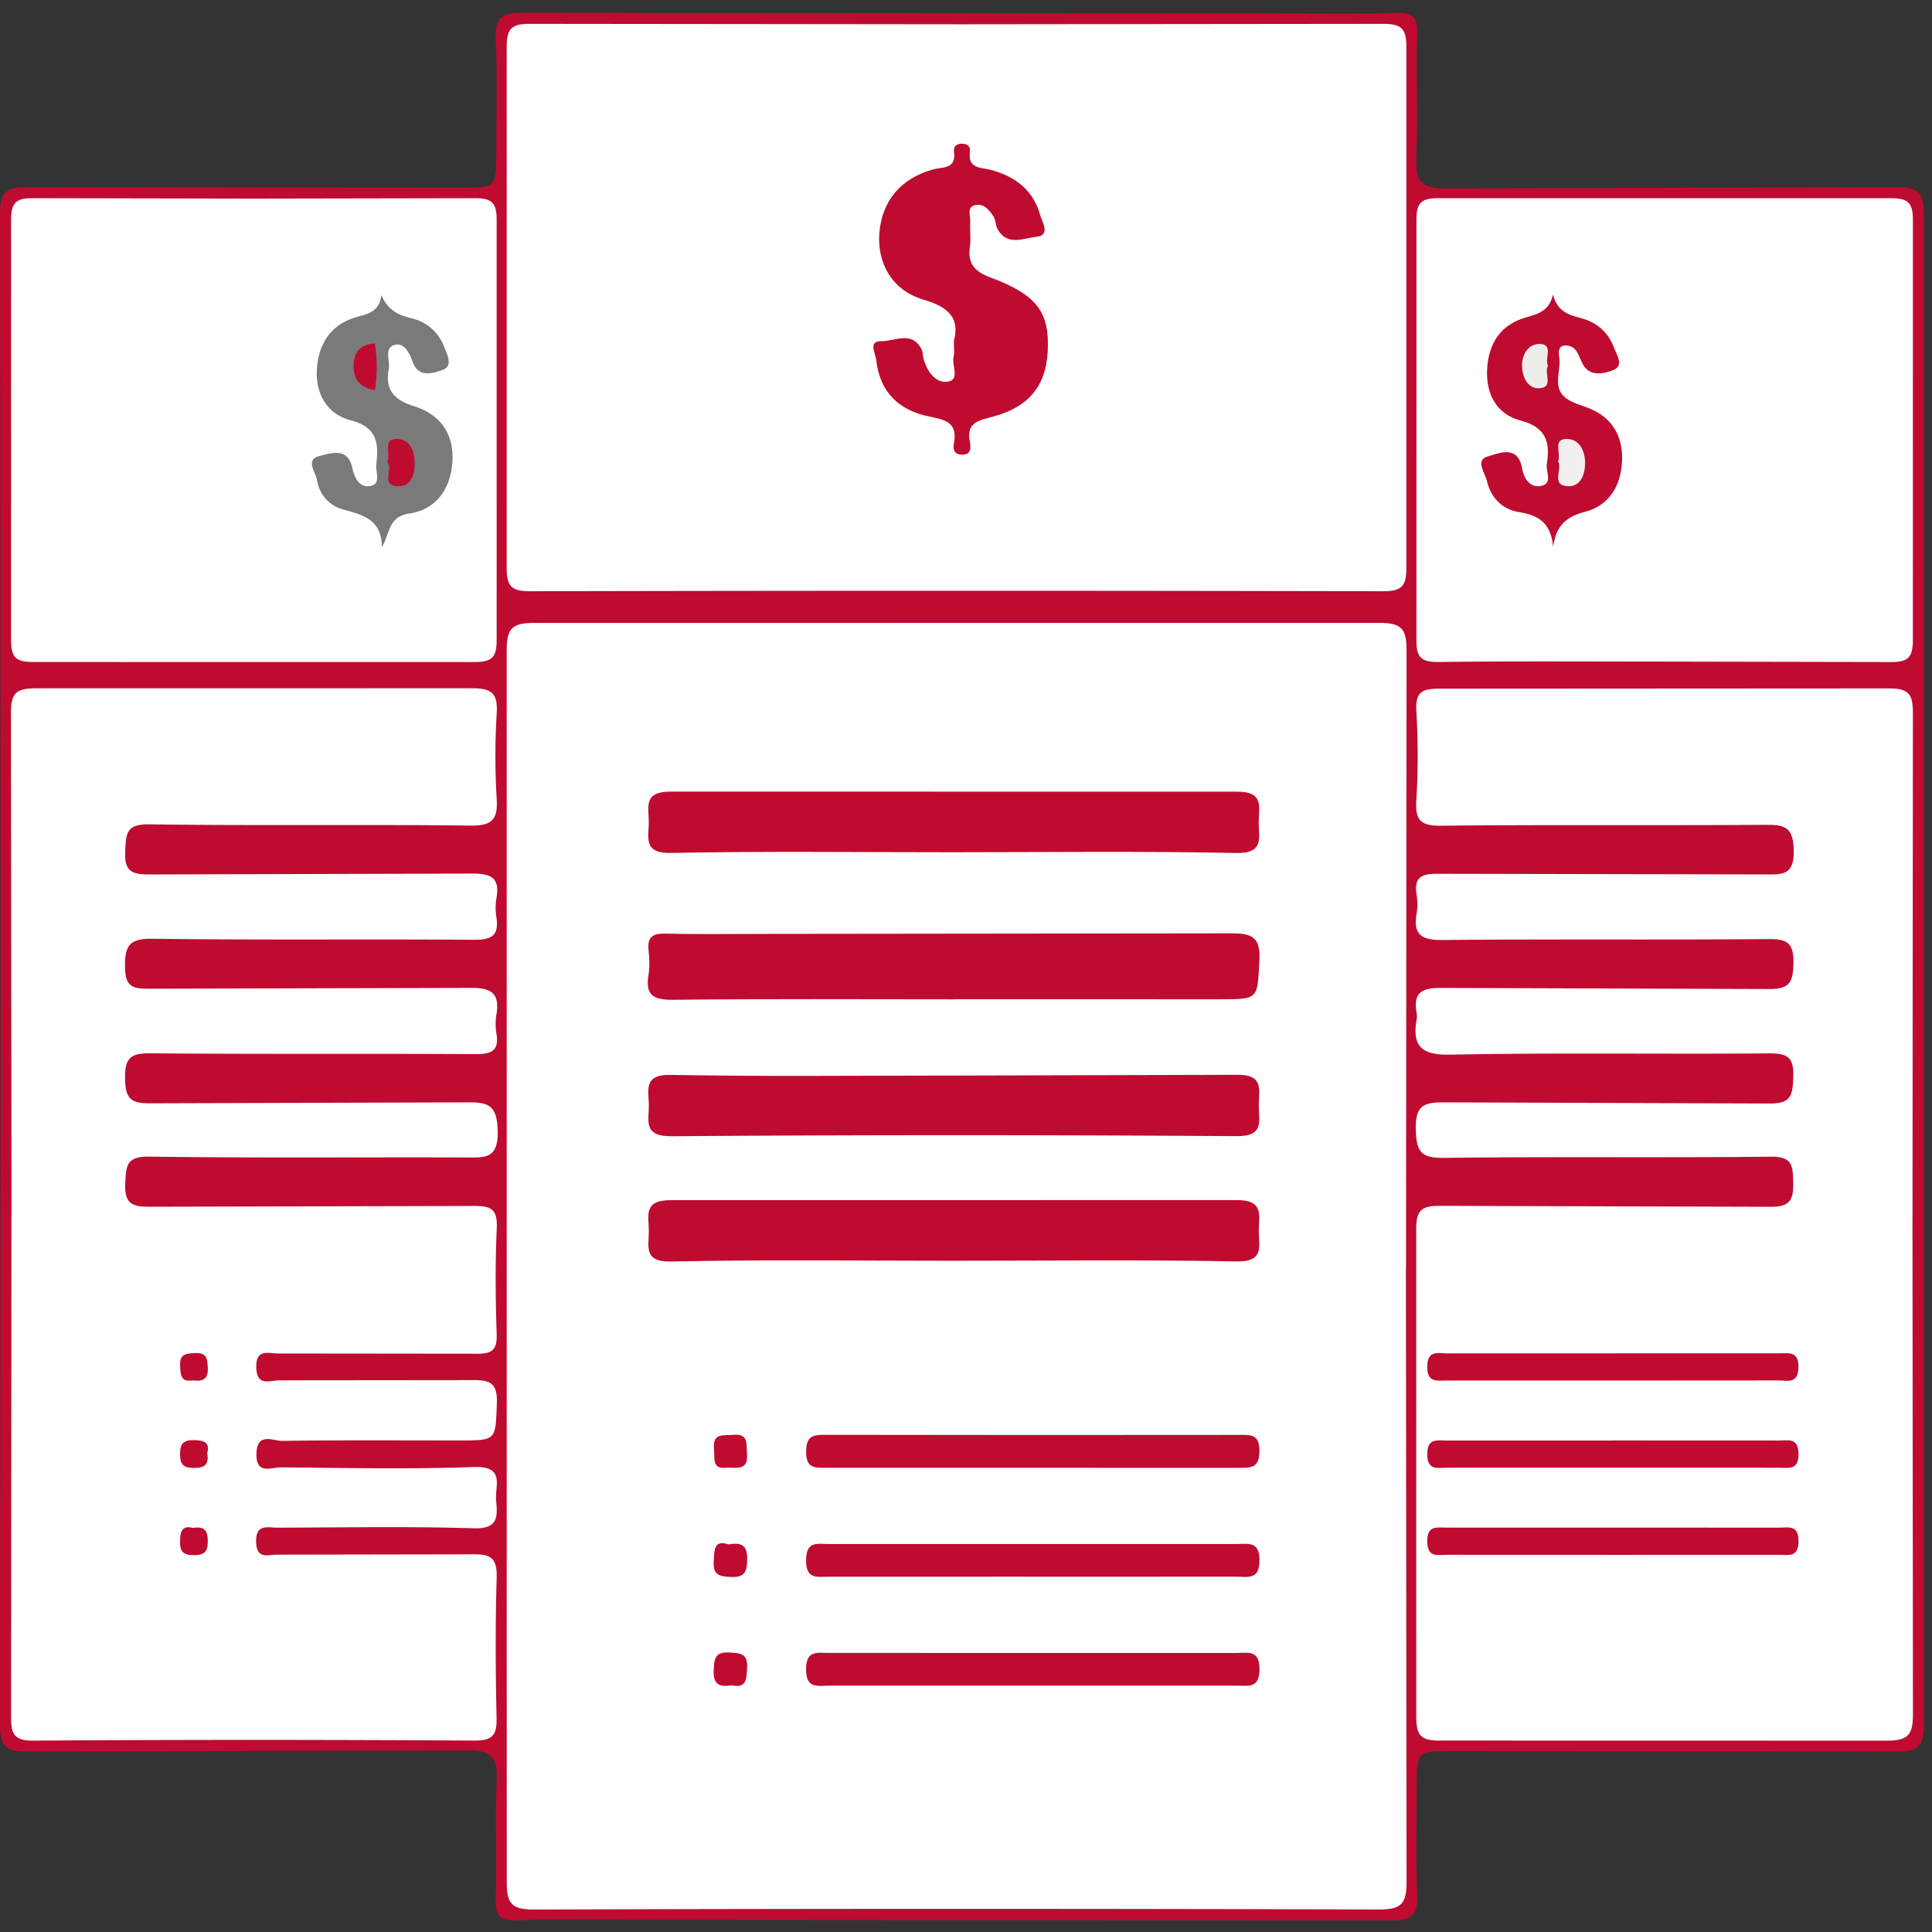
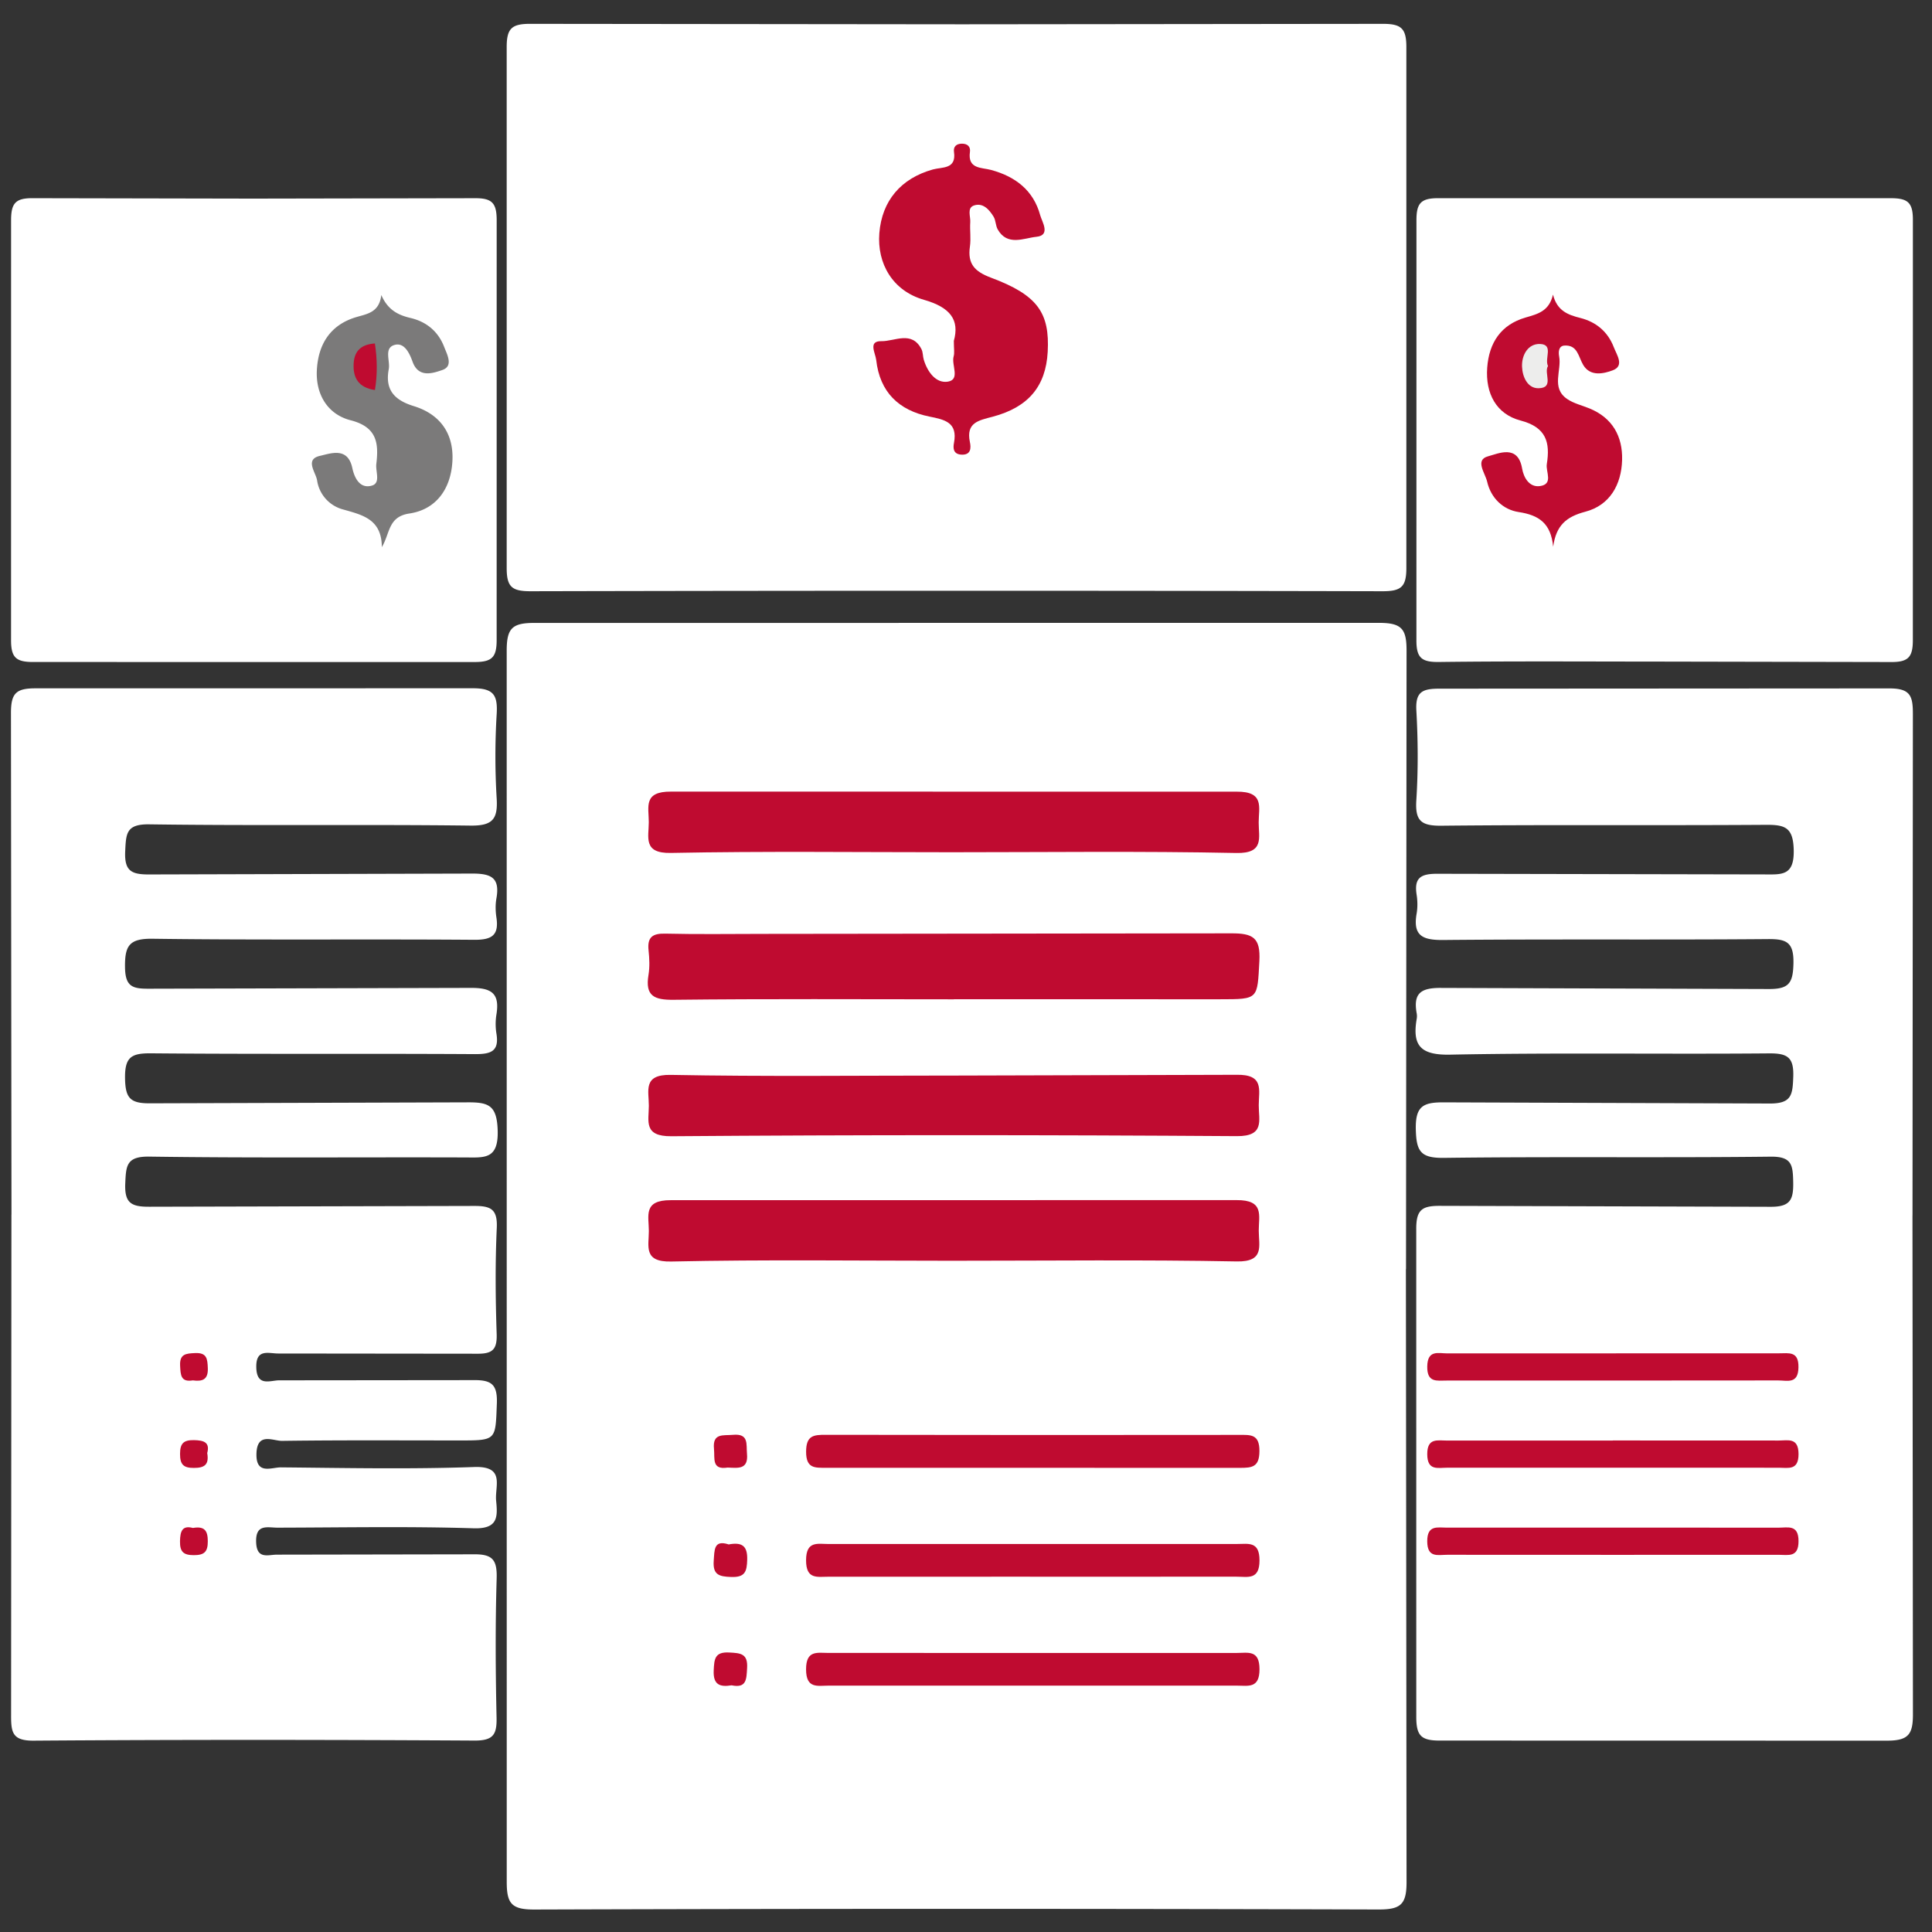
<svg xmlns="http://www.w3.org/2000/svg" width="300" height="300" fill-rule="evenodd">
  <rect width="100%" height="100%" fill="#333333" stroke="none" />
-   <path fill="#bf0b30" d="M.1 150.094L0 33.387c-.014-3.574.922-4.352 4.39-4.325l67.233.086c5.434 0 5.434 0 5.434-5.64 0-5.78.193-11.567-.075-17.333-.152-3.265.73-4.185 4.103-4.174l117.13.083c6.2 0 12.408.146 18.603-.068 2.69-.093 3.31.766 3.238 3.318-.182 6.337.144 12.693-.14 19.023-.162 3.654.617 4.942 4.675 4.903l69.77-.198c3.48-.025 4.388.77 4.383 4.332v234.262c.005 3.573-.922 4.35-4.4 4.325l-68.924-.088c-5.434 0-5.434.002-5.434 5.642 0 5.498-.198 11.006.074 16.488.162 3.268-.73 4.185-4.104 4.173l-117.13-.082c-6.202 0-12.4-.147-18.604.067-2.69.094-3.314-.767-3.237-3.317.185-6.056-.148-12.13.137-18.178.173-3.656-.617-4.944-4.674-4.903l-68.078.198c-3.48.026-4.396-.77-4.383-4.333L.1 150.094z" />
  <path d="M218.308 197.072l.1 95.108c.018 3.563-.914 4.336-4.385 4.325-43.68-.13-87.358-.134-131.037.006-3.6.012-4.315-.95-4.3-4.398l-.006-191.06c-.007-3.563.9-4.336 4.382-4.326l131.036-.007c3.6-.01 4.326.952 4.312 4.4l-.084 95.95zM148.74 3.774l65.925-.07c2.952-.017 3.73.715 3.714 3.695v80.716c.015 2.982-.766 3.7-3.714 3.692-44.1-.1-88.183-.1-132.274 0-2.95.007-3.727-.7-3.713-3.692V7.398c-.014-2.98.762-3.712 3.714-3.695l66.348.07zm148.227 184.96l.072 77.367c.017 3.222-.686 4.2-4.088 4.187l-69.333-.014c-2.993.017-3.703-.78-3.7-3.724l-.005-75.676c-.017-3.07.924-3.652 3.78-3.63l51.154.146c3.157.03 3.65-1.073 3.6-3.844-.057-2.6-.17-3.977-3.5-3.938-16.9.193-33.822-.03-50.73.187-3.615.047-4.285-.997-4.37-4.4-.094-3.755 1.24-4.254 4.545-4.22l50.3.178c3.528.048 3.66-1.338 3.763-4.125.112-3.053-.884-3.684-3.78-3.658-16.486.144-32.98-.128-49.46.196-4.598.1-5.952-1.37-5.23-5.558a2.43 2.43 0 0 0 0-.842c-.56-3.107.6-3.996 3.82-3.962l50.73.17c3.218.034 3.88-.856 3.95-3.952.078-3.37-1.1-3.836-4.082-3.8-16.77.137-33.54-.018-50.3.14-3.204.03-4.728-.656-4.133-4.083.167-.958.153-2 .002-2.95-.42-2.667.695-3.266 3.26-3.25l50.73.1c2.704.01 4.646.236 4.567-3.75-.072-3.616-1.397-3.97-4.388-3.95-16.77.115-33.54-.037-50.3.137-3.177.033-4.115-.764-3.915-3.938.293-4.632.268-9.307.005-13.943-.165-2.925.952-3.4 3.575-3.4l69.755-.04c3.428-.027 3.78 1.174 3.77 4.078l-.058 77.8zm-295.185-.143l-.08-77.794c-.018-3.186.795-3.934 3.938-3.913l67.647-.01c3.308-.025 4.02.973 3.837 4.013a109.04 109.04 0 0 0 0 13.099c.195 3.203-.623 4.254-4.064 4.212-16.628-.202-33.26.04-49.888-.195-3.587-.05-3.597 1.435-3.73 4.157-.15 3.106.963 3.647 3.8 3.625l49.9-.137c3.033-.028 4.532.545 3.942 3.85-.17.957-.148 1.987-.003 2.952.42 2.784-.703 3.502-3.453 3.482-16.627-.13-33.26.063-49.887-.163-3.65-.05-4.374 1.034-4.328 4.437.04 3.015 1.184 3.333 3.696 3.32L73 153.4c3.307-.035 4.63.812 4.084 4.138a9.31 9.31 0 0 0 .001 2.952c.45 2.75-.833 3.2-3.3 3.194-16.77-.102-33.542.023-50.312-.125-3.022-.026-4.1.53-4.056 3.843.042 3.153.816 3.956 3.98 3.92l49.043-.15c3.383-.032 4.728.374 4.84 4.393.126 4.5-2.076 4.173-5.04 4.163-16.348-.058-32.698.104-49.043-.13-3.562-.052-3.626 1.4-3.746 4.14-.135 3.086.928 3.664 3.797 3.642l50.312-.122c2.617-.017 3.714.467 3.58 3.396-.252 5.485-.2 10.993-.018 16.484.075 2.398-.627 3.096-3.046 3.066l-30.864-.033c-1.486.007-3.5-.814-3.415 2.176.076 3.043 2.192 1.98 3.58 1.988l30.018-.03c2.908-.053 3.873.618 3.755 3.666-.222 5.7-.024 5.7-5.86 5.7-9.16 0-18.322-.063-27.48.065-1.417.02-3.88-1.4-3.987 1.96-.107 3.378 2.333 2.143 3.8 2.155 10.005.093 20.02.3 30.015-.055 4.853-.167 3.187 2.938 3.4 5.217.248 2.52.313 4.416-3.487 4.297-10.138-.315-20.292-.117-30.44-.096-1.562.004-3.446-.65-3.338 2.27.1 2.716 1.9 1.913 3.245 1.92l30.44-.052c3.04-.06 3.75.85 3.663 3.76-.215 7.18-.173 14.375-.016 21.56.058 2.604-.453 3.607-3.384 3.6-22.83-.133-45.663-.15-68.494.013-3.267.023-3.513-1.233-3.504-3.9l.05-77.795zm256.72-85.86c-11.688 0-23.375-.084-35.062.062-2.726.035-3.523-.662-3.5-3.46l.005-65.055c-.015-2.727.67-3.52 3.463-3.505l70.124.004c2.723-.012 3.523.66 3.5 3.46l-.005 65.055c.013 2.727-.666 3.545-3.465 3.507l-35.06-.067zM39.404 30.84l34.217-.063c2.733-.036 3.518.677 3.503 3.467l-.004 65.054c.014 2.733-.68 3.515-3.467 3.5l-68.434-.003c-2.73.013-3.518-.674-3.502-3.464l.004-65.055c-.014-2.733.677-3.542 3.467-3.502l34.216.066z" fill="#fff" />
  <path d="M148.124 155.173c-14.498 0-28.996-.093-43.5.074-3.065.036-4.47-.6-3.925-3.87.205-1.232.144-2.54.01-3.8-.22-2.05.604-2.653 2.612-2.604 5.063.124 10.133.04 15.2.04l72.627-.084c3.428-.02 4.6.67 4.407 4.302-.33 5.92-.078 5.933-6.058 5.933l-41.38-.001zm-.462-22.837c-14.498 0-28.998-.177-43.5.107-4.348.086-3.42-2.43-3.417-4.78.003-2.36-.9-4.775 3.458-4.743l87.83.008c4.338-.03 3.418 2.426 3.415 4.778-.004 2.36.898 4.836-3.46 4.746-14.773-.305-29.557-.116-44.336-.116zm.398 34.678l43.912-.12c4.352-.094 3.494 2.343 3.486 4.725-.01 2.34.96 4.83-3.392 4.8-29.276-.196-58.554-.208-87.83.015-4.34.033-3.493-2.34-3.483-4.723.008-2.34-.968-4.885 3.393-4.803 14.633.276 29.275.104 43.913.104zm.067 28.756c-14.638 0-29.28-.2-43.913.118-4.358.1-3.457-2.384-3.46-4.746-.003-2.353-.923-4.8 3.415-4.78l87.83-.01c4.348-.033 3.455 2.38 3.46 4.743.005 2.353.932 4.865-3.415 4.78-14.633-.282-29.274-.107-43.914-.107zm12.255 65.973c-10.553 0-21.105.002-31.66-.001-1.756 0-3.553.54-3.556-2.523-.003-3.04 1.75-2.552 3.532-2.552l63.32.003c1.758.002 3.554-.54 3.557 2.524.003 3.038-1.748 2.55-3.532 2.55l-31.66-.002zm-.452-16.916c-10.412 0-20.824-.001-31.236.004-1.792 0-3.532.474-3.527-2.56.005-3.07 1.813-2.516 3.563-2.516l63.32-.005c1.8 0 3.53-.475 3.525 2.56-.005 3.07-1.812 2.515-3.562 2.517l-32.082.001zm.808-22l31.66-.017c1.797-.007 3.175-.136 3.166 2.5-.008 2.496-1.123 2.623-3.06 2.618l-64.166-.012c-1.797.004-3.174.136-3.166-2.5.007-2.496 1.123-2.63 3.06-2.62l32.505.03zm-47.746 5.055c-2.518.4-1.976-1.42-2.124-2.896-.252-2.507 1.438-2.047 2.94-2.186 2.508-.23 2.047 1.445 2.184 2.946.23 2.5-1.418 2.193-3 2.136zm.13 11.94c2.108-.394 2.958.22 2.903 2.35-.047 1.85-.326 2.783-2.5 2.7-1.842-.064-2.853-.318-2.7-2.5.128-1.702-.002-3.286 2.277-2.57zm.478 21.872c-1.826.302-2.884-.088-2.776-2.324.083-1.758.163-2.9 2.424-2.77 1.757.093 2.906.166 2.76 2.427-.1 1.72-.077 3.154-2.408 2.667zm34.506-208.738c.923-3.286-.54-5.228-4.624-6.4-4.913-1.4-7.303-5.67-6.94-10.345.4-5.046 3.36-8.517 8.322-9.9 1.436-.397 3.666 0 3.27-2.728-.117-.817.376-1.276 1.24-1.274s1.353.462 1.237 1.28c-.38 2.675 1.8 2.403 3.26 2.794 3.8 1.02 6.603 3.176 7.65 7.034.278 1.02 1.676 3.127-.588 3.352-1.946.194-4.507 1.502-6.012-1.15-.335-.6-.287-1.403-.64-1.977-.676-1.1-1.644-2.205-3.036-1.74-1.13.377-.522 1.7-.585 2.588-.086 1.26.127 2.553-.052 3.794-.387 2.684.723 3.876 3.272 4.833 7.24 2.7 9.138 5.452 8.806 11.535-.3 5.317-2.978 8.58-8.553 10.057-2.143.568-4.156.893-3.533 3.912.2.917.2 2.084-1.37 1.972-1.248-.1-1.246-1.056-1.095-1.83.6-3.183-1.446-3.604-3.8-4.076-4.78-.955-7.723-3.814-8.278-8.792-.12-1.065-1.3-2.963.798-2.918 2.058.044 4.72-1.697 6.23 1.24.246.48.197 1.104.357 1.638.573 1.903 1.9 3.713 3.75 3.404 1.966-.328.5-2.595.895-3.945.15-.52.025-1.12.025-2.376zm102.322 184.25l25.746.01c1.445.004 3.1-.528 3.1 2.085.01 2.584-1.58 2.13-3.06 2.13-17.165.008-34.33.01-51.494-.004-1.444-.001-3.088.527-3.1-2.084-.012-2.586 1.58-2.13 3.06-2.132l25.747-.005zm.005-13.532l25.748.01c1.448.002 3.086-.52 3.094 2.1.007 2.588-1.6 2.124-3.064 2.124-17.165.01-34.33.01-51.495-.003-1.448-.002-3.085.517-3.094-2.092-.008-2.587 1.6-2.12 3.064-2.124l25.747-.005zm-.05-9.303h-25.747c-1.523 0-3.048.37-3.014-2.182.038-2.646 1.74-2.032 3.146-2.034l51.495-.015c1.522 0 3.048-.368 3 2.183-.036 2.645-1.737 2.026-3.144 2.03l-25.747.016zm-220.442-.027c-1.887.315-1.898-.86-1.972-2.26-.1-1.852.9-1.914 2.32-1.98 1.85-.084 1.92.902 1.98 2.324.077 1.835-.87 2.112-2.327 1.916zm2.238 11.293c.313 1.82-.45 2.3-2.06 2.3-1.632.012-2.162-.528-2.162-2.16s.53-2.184 2.163-2.156c1.576.028 2.494.365 2.06 2.005zm-2.213 11.622c1.82-.312 2.3.45 2.3 2.062.01 1.632-.53 2.162-2.16 2.162s-2.184-.528-2.156-2.162c.028-1.578.364-2.496 2.005-2.062z" fill="#bf0b30" />
  <path fill="#bf0b30" d="M241.174 84.88c-.356-3.605-2.173-4.888-5.357-5.37-2.415-.365-4.31-2.158-4.898-4.73-.305-1.326-1.95-3.366.155-3.927 1.6-.424 4.63-1.898 5.278 1.9.243 1.426 1.125 2.934 2.737 2.73 2.184-.276.9-2.238 1.1-3.428.528-3.322-.05-5.7-4.077-6.755-3.76-.985-5.472-4.19-5.18-8.2.284-3.896 2.143-6.687 5.96-7.795 1.88-.545 3.657-.966 4.256-3.558.638 2.546 2.348 3.147 4.255 3.63 2.453.623 4.26 2.132 5.185 4.537.474 1.23 1.693 2.9-.176 3.594-1.364.507-3.467 1.024-4.572-.84-.762-1.285-.864-3.146-2.934-3.007-.9.062-.926 1.034-.805 1.667.42 2.215-1.282 4.89 1.234 6.62 1.018.7 2.313.996 3.483 1.475 3.582 1.47 5.156 4.354 5.06 8.004-.103 3.815-1.9 7.03-5.696 8.028-2.97.78-4.553 2.122-5.007 5.436z" />
  <path fill="#7b7a7a" d="M59.21 45.81c1.002 2.3 2.574 3.105 4.53 3.564 2.46.578 4.29 2.07 5.22 4.47.486 1.25 1.477 3.02-.292 3.617-1.42.48-3.678 1.294-4.607-1.3-.484-1.35-1.29-3.04-2.815-2.593-1.663.488-.637 2.452-.88 3.75-.603 3.196.84 4.807 3.885 5.743 4.08 1.254 6.25 4.267 5.996 8.598-.247 4.236-2.5 7.46-6.69 8.08-3.31.5-2.966 3.046-4.265 5.22-.017-4.375-3.032-4.998-6.062-5.862a5.5 5.5 0 0 1-3.993-4.511c-.193-1.23-1.957-3.256.445-3.8 1.684-.38 4.32-1.427 5.027 1.892.33 1.543 1.18 3.27 3.042 2.724 1.396-.4.542-2.194.683-3.357.392-3.24.1-5.74-3.993-6.786-3.55-.91-5.437-4-5.24-7.78.206-3.946 2.016-6.993 6.054-8.217 1.713-.52 3.633-.7 3.954-3.45z" />
  <path fill="#bf0b30" d="M150.633 49.323c3.3.8 4.915 2.31 5 5.095.064 1.96-.608 3.594-2.424 4.57-1.5.81-2.673 1.005-2.602-1.37l.016-8.293z" />
  <path fill="#bf0b30" d="M148.12 40.845c-2.972-.317-4.366-1.863-4.776-4.256-.272-1.592.412-2.982 1.665-4.034.658-.55 1.417-.95 2.287-.764 1.183.25.8 1.278.806 2.014l.018 7.04z" />
-   <path fill="#f1f0ef" d="M241.934 71.635c.525-1.225-.85-3.368 1.192-3.466 2.077-.1 3.016 1.775 3.007 3.78-.008 1.806-.763 3.675-2.713 3.55-2.69-.173-.732-2.66-1.486-3.865z" />
  <path fill="#ededec" d="M240.372 56.836c-.7 1.085 1.033 3.408-1.468 3.45-1.705.028-2.498-1.757-2.562-3.338-.074-1.84.948-3.608 2.805-3.534 2.15.086.646 2.23 1.225 3.422z" />
-   <path fill="#bf0b30" d="M60.143 71.81c.587-1.412-.74-3.562 1.32-3.644 2.1-.084 2.935 1.748 2.932 3.794-.002 1.865-.71 3.665-2.647 3.557-2.738-.153-.602-2.734-1.604-3.707z" />
  <path fill="#bf0b30" d="M58.215 53.333c.367 2.488.405 4.817.002 7.233-2.51-.375-3.434-1.852-3.302-4.128.116-2.007 1.23-2.966 3.3-3.105z" />
</svg>